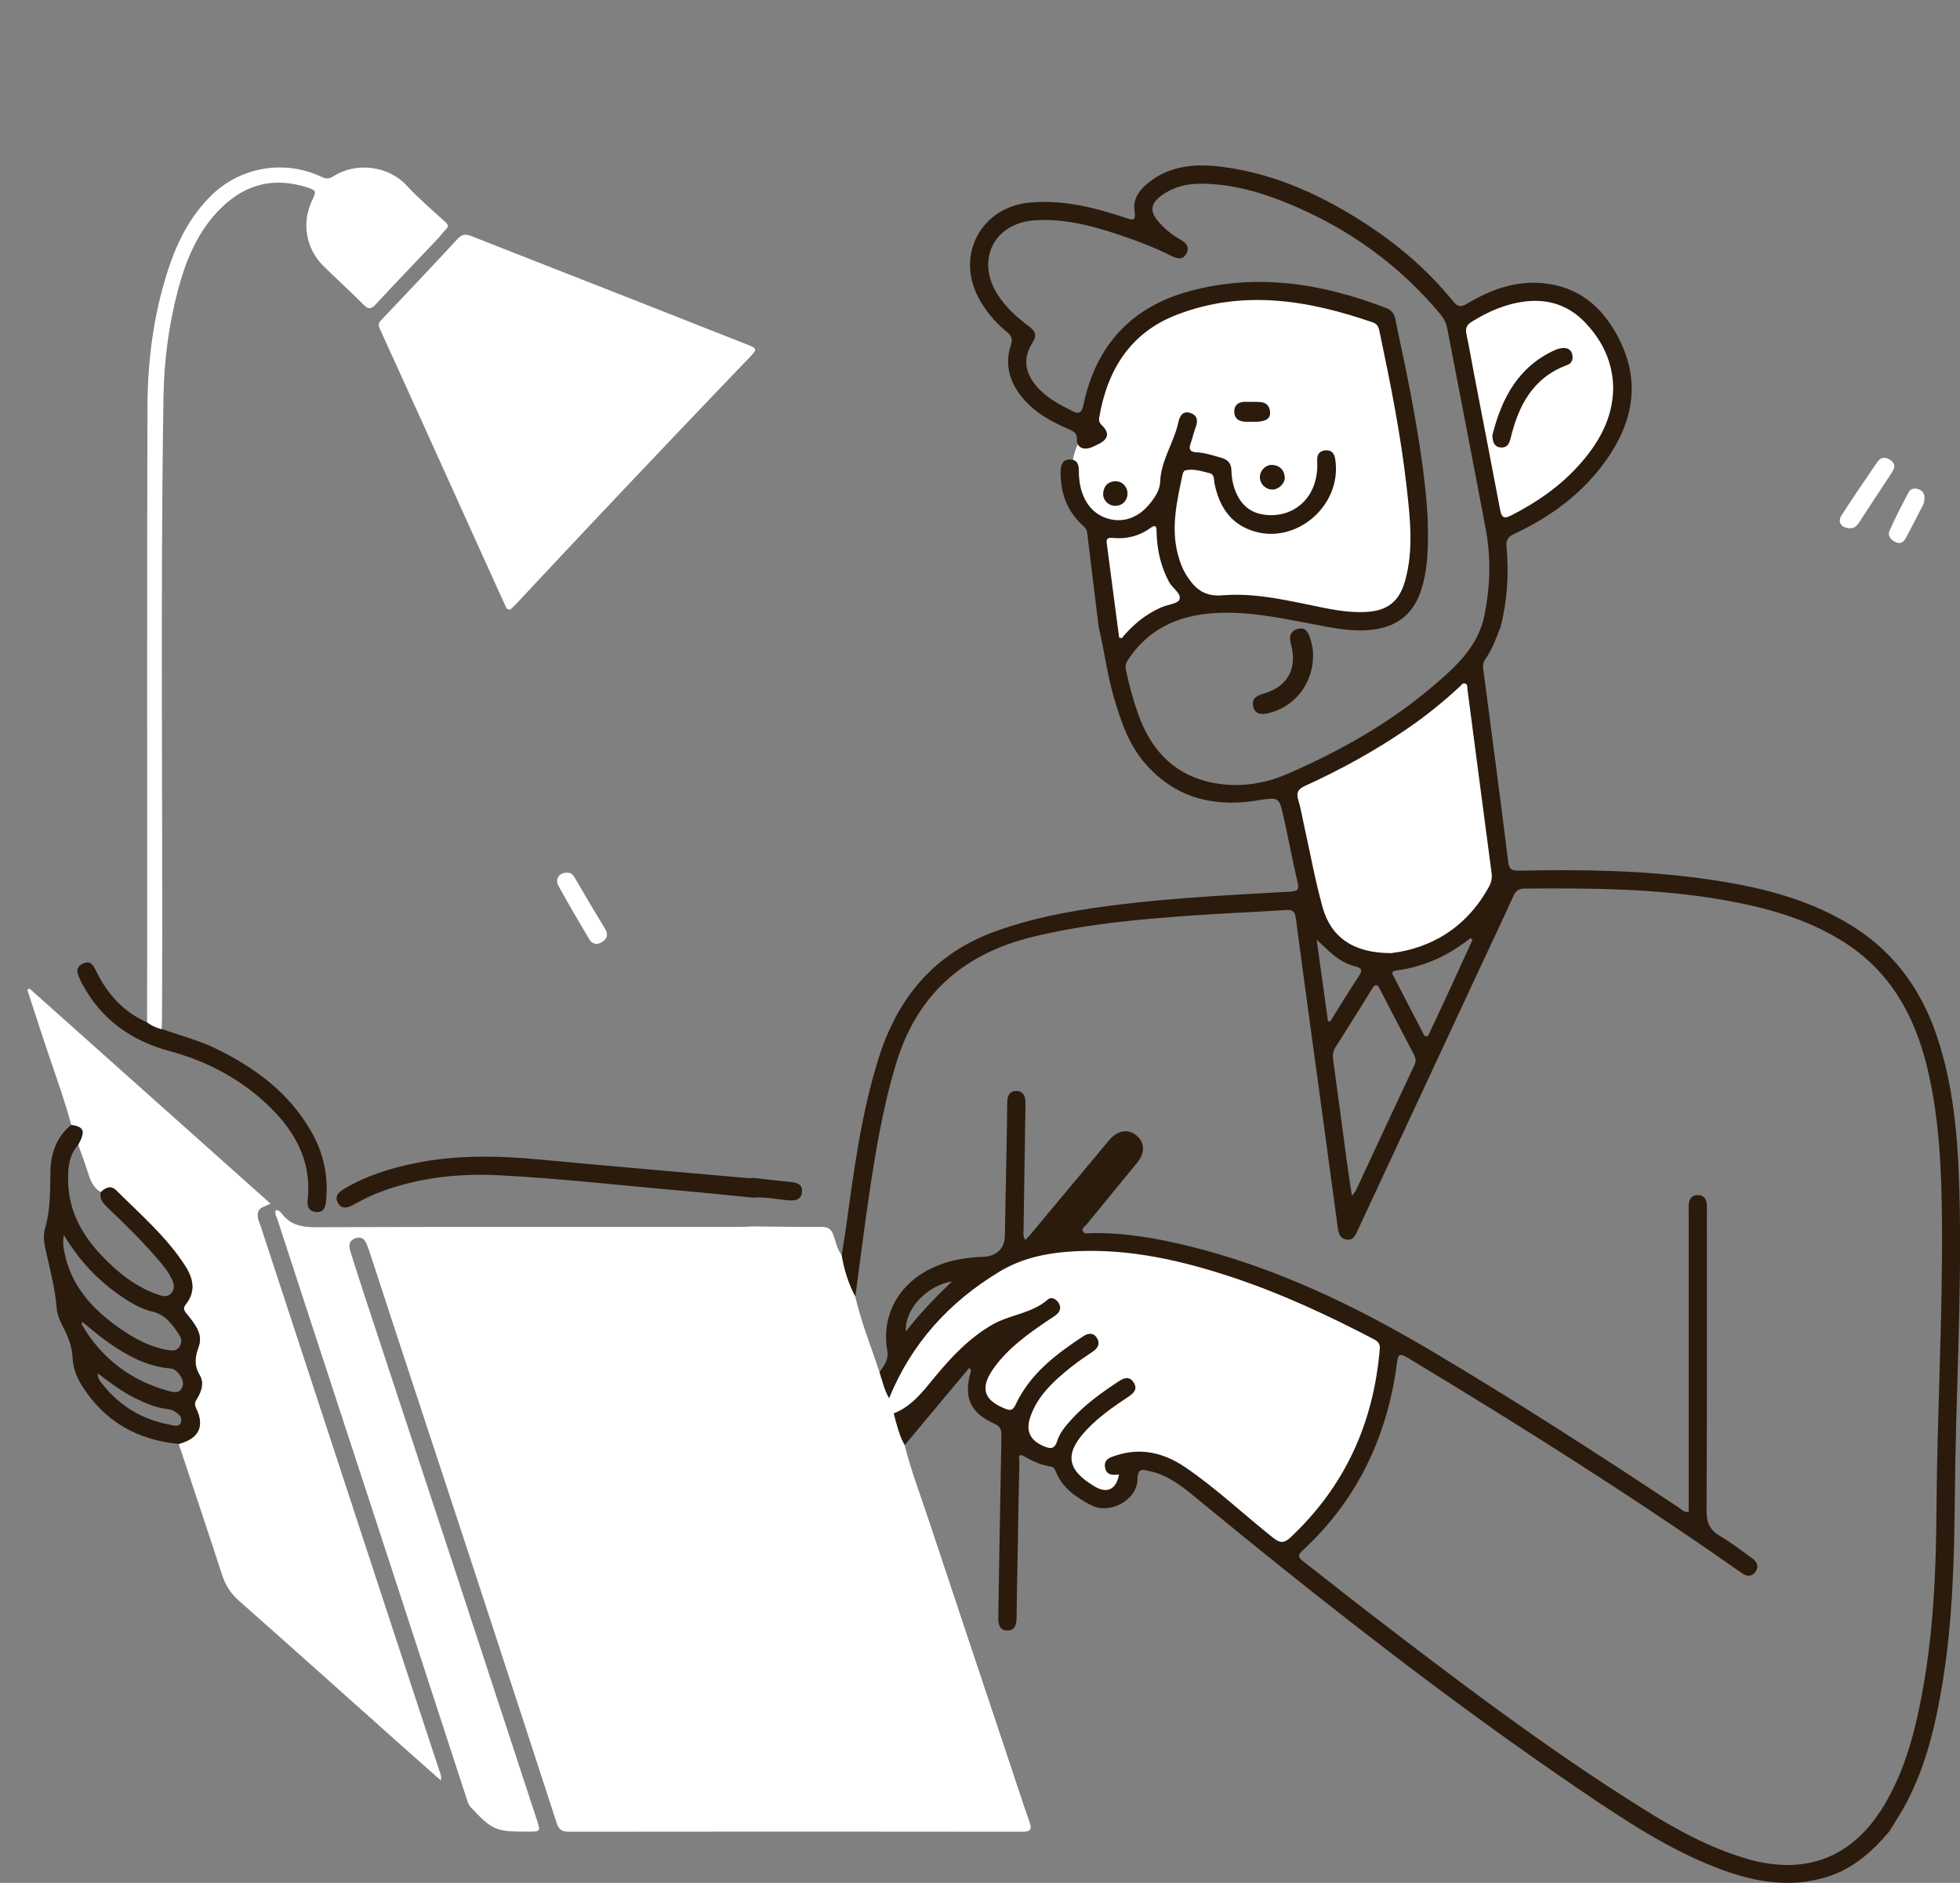
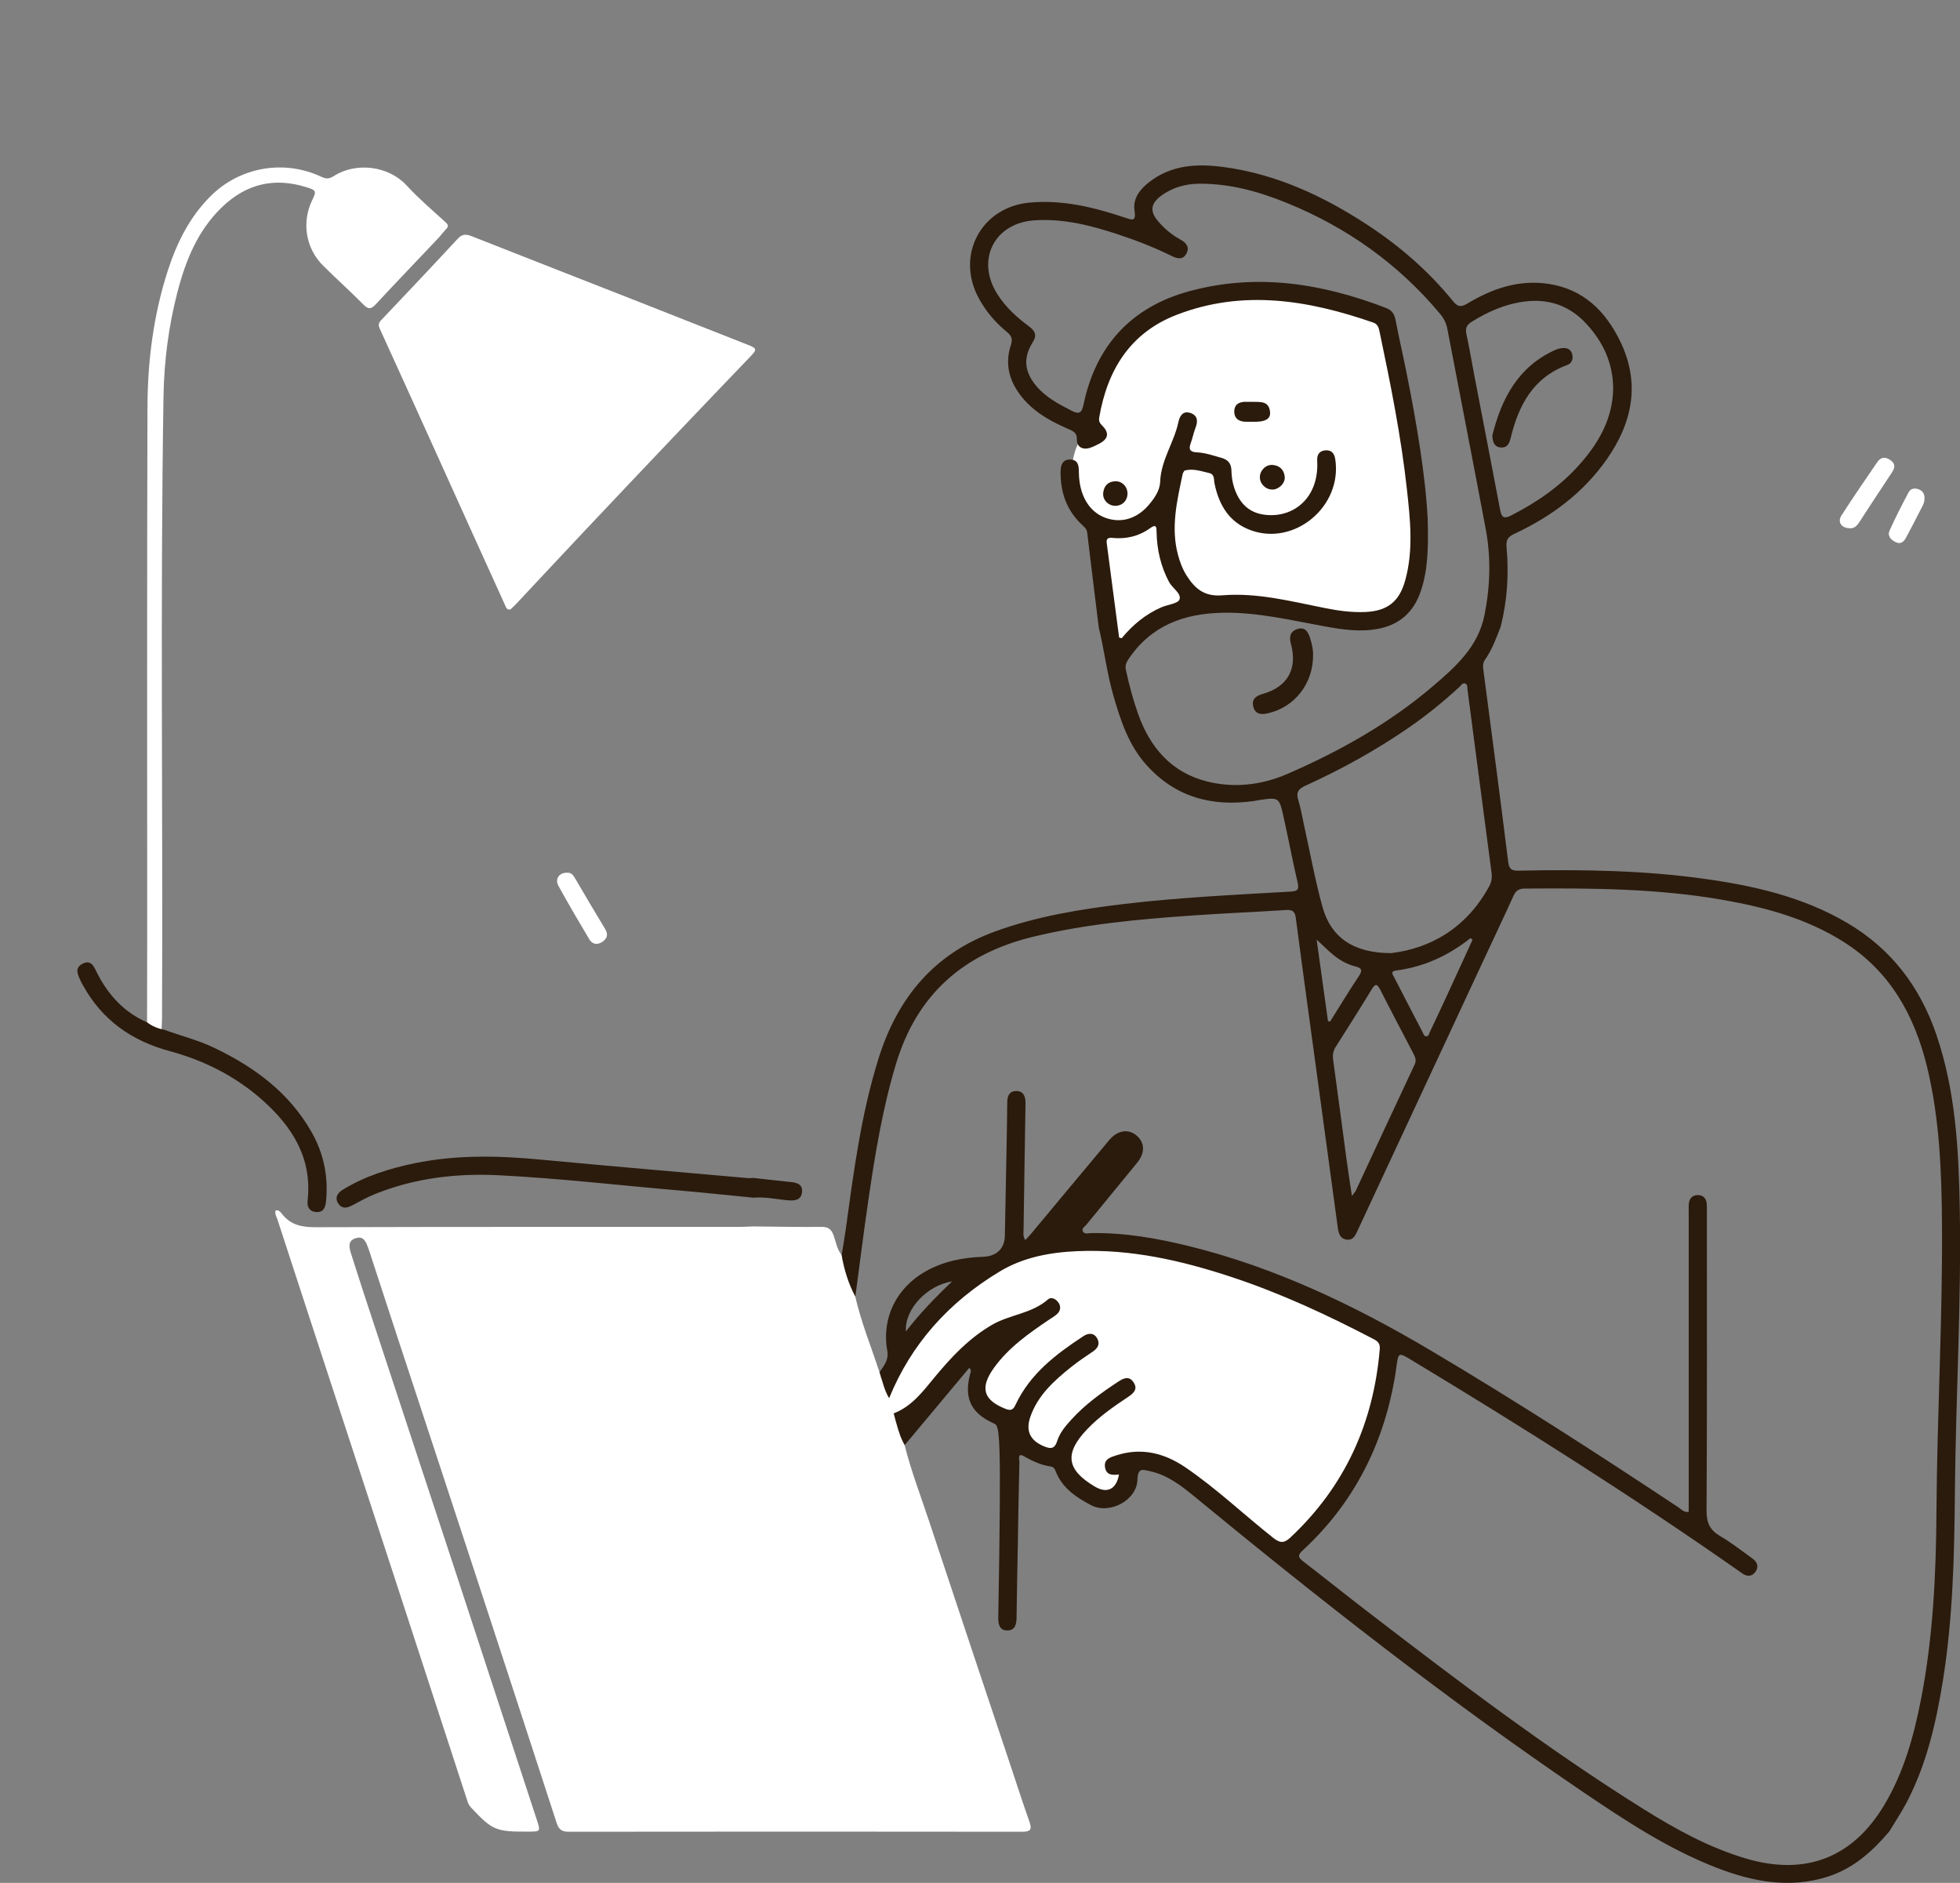
<svg xmlns="http://www.w3.org/2000/svg" width="433" height="416" viewBox="0 0 433 416" fill="none">
  <rect x="0" y="0" width="433" height="416" fill="#808080" stroke="none" />
  <g clip-path="url(#clip0_1125_1708)">
    <path d="M246.388 145.08C246.388 145.08 253.716 134.271 265.475 133.505C277.233 132.738 301.333 139.297 305.38 136.205C309.428 133.113 316.565 131.188 312.709 105.72C308.853 80.253 304.998 69.444 304.998 69.444C304.998 69.444 276.85 59.602 256.797 68.477C242.532 75.227 240.026 95.103 240.026 95.103C240.026 95.103 235.787 99.737 237.136 106.103C238.485 112.47 241.958 116.712 241.958 116.712L246.388 145.071V145.08Z" fill="white" />
-     <path d="M283.787 174.214L290.724 202.774C290.724 202.774 299.21 216.858 312.126 211.649C325.042 206.441 331.987 194.474 331.987 194.474L324.084 146.238L308.279 161.289L283.796 174.214H283.787Z" fill="white" />
    <path d="M307.112 295.003C307.304 295.578 304.414 328.771 282.821 343.43C265.083 329.154 256.789 325.104 256.789 325.104L247.537 323.562C247.537 323.562 250.235 333.404 243.873 331.863C237.51 330.321 234.621 322.021 234.621 322.021L227.101 320.087L223.054 312.945L216.692 310.053C216.692 310.053 214.759 303.878 217.075 298.67C219.39 293.461 207.823 306.387 207.823 306.387L199.728 316.612L191.826 318.929L194.524 304.845L213.228 283.619C213.228 283.619 225.378 274.169 236.553 273.968C247.728 273.768 266.241 273.394 307.121 295.003H307.112Z" fill="white" />
-     <path d="M321.255 70.027L330.768 117.618C330.768 117.618 365.469 103.987 357.244 77.483C353.389 63.852 338.732 61.021 321.255 70.019V70.027Z" fill="white" />
    <path d="M199.842 319.268C201.26 324.895 203.332 330.312 205.16 335.808C211.217 354.099 217.336 372.364 223.437 390.646C224.742 394.565 226.004 398.493 227.388 402.386C227.98 404.033 227.858 404.703 225.839 404.703C192.435 404.66 159.031 404.66 125.627 404.703C124.13 404.703 123.442 404.198 122.99 402.805C117.036 384.479 111.048 366.171 105.052 347.863C99.255 330.173 93.415 312.492 87.601 294.811C85.721 289.097 83.867 283.384 81.996 277.67C81.796 277.052 81.604 276.425 81.378 275.815C80.891 274.5 80.412 272.975 78.567 273.568C76.757 274.151 77.122 275.623 77.566 277.008C78.523 279.969 79.446 282.948 80.421 285.901C87.262 306.683 94.12 327.447 100.952 348.229C106.853 366.188 112.728 384.157 118.612 402.125C119.439 404.642 119.395 404.66 116.793 404.677C109.508 404.712 108.785 404.407 103.99 399.277C103.624 398.885 103.433 398.458 103.276 397.971C97.784 381.1 92.284 364.22 86.774 347.358C82.684 334.824 78.576 322.299 74.476 309.775C70.081 296.353 65.686 282.931 61.316 269.5C61.099 268.838 60.655 268.194 60.899 267.419C61.621 267.279 61.995 267.828 62.317 268.229C64.25 270.693 66.765 271.155 69.794 271.138C101.022 271.042 132.25 271.077 163.487 271.068C164.427 271.068 165.367 270.998 166.307 270.963C171.364 271.007 176.412 271.12 181.469 271.068C182.939 271.051 183.627 271.521 184.141 272.906C184.68 274.378 184.889 276.015 185.942 277.278C186.49 280.457 187.404 283.506 188.919 286.371C190.233 292.12 192.47 297.572 194.289 303.155C194.881 305.124 195.316 307.144 196.386 308.93C196.439 310.132 196.891 311.212 197.405 312.274C198.04 314.67 198.614 317.091 199.85 319.277L199.842 319.268Z" fill="white" />
-     <path d="M188.918 286.363C187.404 283.506 186.49 280.449 185.942 277.269C186.247 275.353 186.595 273.446 186.856 271.521C188.596 258.813 190.25 246.088 194.106 233.79C198.31 220.403 206.404 210.674 219.851 205.788C229.12 202.426 238.737 200.858 248.468 199.708C260.635 198.271 272.864 197.696 285.084 196.991C286.615 196.904 287.051 196.581 286.668 194.97C285.545 190.18 284.648 185.328 283.569 180.52C282.586 176.122 282.534 176.131 278.208 176.766C277.781 176.827 277.355 176.923 276.92 176.984C267.72 178.265 259.678 176.139 253.281 169.023C249.373 164.677 247.606 159.329 246.022 153.877C244.56 148.86 243.96 143.669 242.732 138.6C241.879 131.632 241.009 124.655 240.182 117.679C240.069 116.756 239.434 116.338 238.868 115.789C235.587 112.627 234.255 108.682 234.307 104.213C234.325 102.794 234.69 101.487 236.431 101.531C238.215 101.574 238.337 102.916 238.346 104.335C238.389 109.343 240.539 113.036 244.16 114.387C247.589 115.667 251.105 114.665 253.725 111.625C255.022 110.119 256.232 108.377 256.301 106.443C256.475 101.644 259.382 97.759 260.331 93.248C260.618 91.88 261.358 90.661 263.046 91.262C264.604 91.819 264.665 93.065 264.117 94.493C263.673 95.634 263.447 96.871 263.02 98.021C262.515 99.379 263.046 99.876 264.352 99.937C266.249 100.015 268.033 100.651 269.844 101.156C271.262 101.557 272.011 102.376 272.046 103.961C272.072 105.25 272.263 106.582 272.672 107.802C274.065 111.983 276.885 113.925 281.15 113.812C285.58 113.69 289.174 110.929 290.462 106.643C290.941 105.032 291.089 103.377 290.993 101.696C290.924 100.398 291.55 99.571 292.847 99.493C294.144 99.406 294.779 100.155 294.98 101.444C296.59 111.8 286.058 120.701 276.319 117.148C271.541 115.406 269.304 111.591 268.312 106.844C268.129 105.981 268.39 104.806 267.146 104.518C265.396 104.118 263.656 103.482 261.828 103.926C261.575 103.987 261.332 104.466 261.262 104.788C260.018 110.676 258.616 116.564 260.244 122.609C260.679 124.22 261.262 125.779 262.167 127.199C264.004 130.064 266.066 131.858 270.035 131.527C277.677 130.9 285.136 132.834 292.595 134.323C295.58 134.924 298.6 135.351 301.655 135.212C306.486 134.994 309.132 132.93 310.428 128.261C312.3 121.537 311.542 114.726 310.794 107.959C309.514 96.357 307.217 84.921 304.815 73.502C304.614 72.553 304.475 71.656 303.396 71.273C289.061 66.299 274.552 63.878 259.878 69.583C249.669 73.555 244.621 81.759 242.837 92.255C242.698 93.091 242.993 93.535 243.559 94.101C245.108 95.66 244.839 96.984 242.854 98.021C242.149 98.386 241.436 98.761 240.678 98.987C239.094 99.44 237.867 98.665 237.911 97.167C237.954 95.564 237.11 95.268 236.005 94.781C231.574 92.856 227.449 90.504 224.716 86.297C222.697 83.188 222.149 79.835 223.297 76.324C223.724 75.018 223.567 74.26 222.488 73.38C219.833 71.212 217.64 68.625 216.047 65.542C211.2 56.135 216.883 45.753 227.405 44.769C234.716 44.081 241.644 45.788 248.485 48.07C250.052 48.592 251.036 49.063 250.644 46.572C250.226 43.88 251.775 41.894 253.812 40.283C258.764 36.381 264.5 36.12 270.366 36.912C281.872 38.463 292.134 43.218 301.768 49.472C309.044 54.201 315.555 59.828 321.029 66.578C322.126 67.937 322.9 67.824 324.241 67.022C329.768 63.713 335.66 61.701 342.231 62.737C349.803 63.93 354.625 68.695 357.854 75.244C362.432 84.538 360.7 93.291 354.973 101.47C349.768 108.899 342.727 114.134 334.581 117.923C333.179 118.576 332.674 119.247 332.822 120.841C333.362 126.789 332.997 132.695 331.508 138.513C330.542 141.004 329.637 143.53 328.07 145.742C327.557 146.465 327.6 147.231 327.705 148.033C329.559 162.186 331.447 176.331 333.197 190.493C333.44 192.444 334.459 192.383 335.843 192.357C349.472 192.078 363.085 192.279 376.61 194.177C387.637 195.728 398.403 198.184 408.143 203.941C417.804 209.646 424.148 217.999 427.76 228.538C432.025 240.993 432.713 253.944 432.948 266.931C433.322 287.948 432.051 308.947 431.868 329.964C431.747 343.891 431.416 357.792 429.179 371.58C427.682 380.76 425.602 389.792 421.268 398.119C420.11 400.348 418.691 402.456 417.395 404.616C413.652 409.05 409.44 412.83 403.756 414.633C395.349 417.298 387.254 415.756 379.334 412.699C368.577 408.544 359.011 402.212 349.542 395.793C319.837 375.63 291.637 353.481 263.934 330.687C260.966 328.24 257.911 325.879 254.03 325.034C252.559 324.721 251.349 324.163 251.288 326.863C251.183 331.506 245.091 334.694 241 332.534C237.702 330.792 234.629 328.736 233.202 325.017C233.011 324.52 232.723 324.094 232.158 324.015C229.973 323.702 228.058 322.805 226.135 321.707C224.716 320.897 225.221 322.535 225.203 323.066C225.047 329.006 224.968 334.955 224.864 340.895C224.768 346.4 224.638 351.913 224.577 357.418C224.559 358.89 224.229 360.205 222.601 360.231C220.773 360.266 220.512 358.82 220.538 357.304C220.765 343.9 220.965 330.487 221.235 317.082C221.261 315.723 220.852 315.07 219.59 314.504C214.315 312.152 212.818 308.677 214.463 303.068C214.516 302.885 214.516 302.676 214.141 302.197C209.389 307.885 204.628 313.572 199.876 319.268C198.64 317.082 198.066 314.661 197.431 312.266C201.417 310.741 203.88 307.44 206.43 304.34C210.146 299.837 214.106 295.63 219.189 292.686C223.089 290.43 227.928 290.238 231.487 287.112C232.271 286.424 233.324 286.998 233.89 287.887C234.42 288.723 234.264 289.603 233.576 290.273C233.063 290.77 232.41 291.127 231.818 291.528C227.31 294.576 222.845 297.694 219.607 302.18C216.404 306.622 217.24 309.322 222.105 311.255C223.367 311.76 223.837 311.464 224.377 310.315C227.562 303.538 233.263 299.21 239.294 295.238C240.365 294.532 241.566 294.358 242.341 295.621C243.063 296.806 242.611 297.807 241.479 298.582C239.86 299.68 238.224 300.76 236.701 301.979C232.889 305.028 229.251 308.277 227.606 313.076C226.518 316.255 227.667 318.371 230.791 319.608C232.219 320.174 233.028 320.035 233.541 318.406C234.133 316.516 235.439 315.001 236.762 313.555C239.764 310.262 243.35 307.693 247.049 305.254C248.259 304.453 249.451 303.939 250.426 305.411C251.392 306.857 250.513 307.771 249.286 308.59C246.031 310.75 242.819 312.98 240.104 315.845C235.099 321.132 235.595 324.729 241.879 328.449C244.586 330.051 246.632 329.05 247.206 325.766C245.857 325.923 244.456 325.992 244.134 324.268C243.777 322.387 245.282 321.977 246.588 321.55C252.123 319.765 257.171 321.002 261.845 324.172C268.747 328.867 274.787 334.641 281.324 339.806C282.882 341.034 283.787 340.904 285.101 339.667C297.129 328.388 303.439 314.408 304.815 298.077C304.91 296.954 304.501 296.405 303.535 295.9C293.387 290.596 283.03 285.77 272.142 282.164C261.079 278.506 249.826 275.928 238.067 276.425C232.001 276.686 226.109 277.749 220.817 280.945C209.703 287.652 201.356 296.806 196.421 308.921C195.35 307.127 194.915 305.106 194.323 303.138C195.289 301.727 196.377 300.455 196.021 298.461C194.715 291.231 198.022 284.542 204.48 280.893C208.44 278.654 212.74 277.836 217.196 277.67C220.155 277.566 221.94 275.876 221.992 273.019C222.114 266.565 222.244 260.12 222.366 253.666C222.427 250.26 222.488 246.855 222.523 243.449C222.54 242.125 223.019 241.071 224.455 241.045C226.004 241.019 226.535 242.125 226.544 243.536C226.544 243.824 226.544 244.12 226.544 244.407C226.405 253.465 226.248 262.524 226.126 271.582C226.117 272.314 225.926 273.106 226.509 273.977C226.979 273.472 227.327 273.132 227.64 272.758C233.446 265.799 239.225 258.831 245.047 251.889C246.901 249.685 249.304 249.337 251.123 250.913C252.924 252.473 252.994 254.702 251.227 256.88C247.519 261.435 243.777 265.955 240.069 270.502C239.686 270.972 238.868 271.39 239.251 272.096C239.608 272.758 240.443 272.444 241.053 272.436C248.364 272.314 255.5 273.559 262.542 275.284C281.637 279.978 299.201 288.375 316.016 298.339C334.589 309.339 352.727 321.045 370.718 332.978C371.388 333.422 371.971 334.197 373.068 334.032C373.068 333.204 373.068 332.412 373.068 331.628C373.068 310.384 373.068 289.141 373.068 267.898C373.068 267.244 373.033 266.591 373.094 265.938C373.207 264.771 373.868 264.039 375.061 264.039C376.244 264.039 376.932 264.727 377.045 265.921C377.106 266.565 377.08 267.227 377.08 267.88C377.08 289.847 377.132 311.821 377.01 333.788C376.993 336.444 377.75 338.056 380.013 339.379C382.502 340.834 384.8 342.646 387.15 344.335C388.238 345.119 388.629 346.182 387.768 347.332C386.976 348.385 385.923 348.333 384.887 347.619C384.53 347.375 384.182 347.114 383.825 346.87C360.43 330.495 336.304 315.253 311.856 300.507C308.949 298.748 308.931 298.783 308.487 302.005C308.374 302.868 308.252 303.73 308.104 304.584C305.485 319.477 298.922 332.272 287.764 342.567C286.546 343.691 286.868 344.17 287.938 344.997C292.647 348.629 297.277 352.348 301.986 355.963C321.804 371.197 341.709 386.326 362.928 399.599C370.126 404.102 377.515 408.196 385.74 410.626C398.778 414.476 409.248 410.513 416.237 398.85C420.589 391.595 422.799 383.582 424.401 375.36C427.082 361.563 427.717 347.602 427.804 333.587C427.935 312.71 429.153 291.85 429.022 270.972C428.944 259.162 428.544 247.342 425.733 235.758C422.921 224.2 417.464 214.471 407.124 207.991C399.056 202.931 390.074 200.492 380.822 198.855C366.261 196.285 351.552 196.207 336.835 196.32C335.573 196.329 334.885 196.756 334.363 197.914C331.874 203.384 329.298 208.819 326.756 214.271C317.826 233.441 308.897 252.621 299.958 271.791C299.462 272.854 299.001 274.064 297.538 273.881C295.893 273.672 295.685 272.287 295.502 270.955C294.196 261.33 292.891 251.706 291.576 242.082C289.801 229.008 287.991 215.943 286.276 202.87C286.076 201.363 285.562 200.962 284.109 201.058C277.242 201.502 270.366 201.781 263.499 202.26C251.645 203.096 239.825 204.15 228.215 206.972C212.853 210.7 202.592 219.68 197.953 235.018C194.959 244.921 193.314 255.051 191.825 265.232C190.798 272.261 189.919 279.308 188.979 286.345L188.918 286.363ZM315.407 114.927C315.59 121.746 315.346 126.302 313.849 130.691C312.291 135.255 309.149 138.069 304.362 138.948C300.367 139.68 296.424 139.088 292.499 138.365C285.101 137.015 277.773 135.238 270.157 135.377C261.549 135.543 254.273 138.199 249.277 145.672C248.729 146.491 248.546 147.118 248.738 148.033C249.434 151.299 250.296 154.522 251.401 157.657C254.047 165.139 258.764 170.678 266.684 172.664C272.69 174.171 278.791 173.422 284.353 171.009C295.946 165.984 306.938 159.817 316.608 151.56C321.647 147.257 326.573 142.85 327.957 135.865C329.219 129.533 329.411 123.183 328.218 116.851C325.451 102.114 322.561 87.403 319.75 72.684C319.515 71.438 319.019 70.402 318.201 69.418C308.966 58.33 297.565 50.238 284.248 44.821C278.112 42.33 271.785 40.562 265.066 40.588C261.932 40.605 259.034 41.389 256.51 43.262C254.151 45.021 253.995 46.728 255.901 48.949C257.285 50.561 258.903 51.902 260.757 52.921C262.072 53.644 262.881 54.602 262.08 56.065C261.306 57.476 260.044 57.154 258.851 56.562C255.083 54.689 251.157 53.174 247.18 51.85C241.113 49.829 234.951 48.227 228.459 48.688C219.59 49.315 215.543 57.494 220.364 65.037C222.192 67.902 224.646 70.123 227.336 72.118C228.624 73.076 229.155 74.034 228.171 75.584C226.013 78.981 226.283 82.038 228.833 85.156C230.957 87.76 233.837 89.25 236.744 90.748C238.529 91.671 239.007 91.114 239.382 89.328C242.132 76.263 250.008 67.78 262.837 64.314C277.686 60.298 292.116 62.615 306.225 68.05C307.417 68.512 308.035 69.322 308.279 70.593C309.036 74.504 309.932 78.389 310.716 82.291C313.022 93.805 314.963 105.381 315.415 114.909L315.407 114.927ZM307.199 210.596C315.981 209.585 323.988 205.047 329.01 195.78C329.506 194.866 329.654 193.907 329.515 192.845C327.722 179.336 325.964 165.827 324.189 152.318C324.128 151.848 324.276 151.203 323.666 151.011C323.083 150.829 322.787 151.412 322.439 151.743C318.818 155.096 314.989 158.188 310.916 160.976C303.788 165.862 296.242 170.025 288.382 173.596C286.842 174.293 286.293 175.051 286.807 176.732C287.381 178.596 287.686 180.538 288.112 182.454C289.453 188.464 290.541 194.543 292.186 200.457C294.04 207.094 298.992 210.552 307.191 210.578L307.199 210.596ZM356.383 85.923C356.357 80.192 354.129 75.454 350.317 71.395C346.687 67.528 342.179 65.977 336.957 66.604C332.64 67.127 328.749 68.825 325.085 71.125C323.988 71.813 323.692 72.579 323.962 73.825C324.589 76.725 325.076 79.643 325.633 82.561C327.557 92.586 329.506 102.602 331.404 112.627C331.691 114.151 332.117 114.761 333.789 113.907C339.394 111.059 344.503 107.558 348.724 102.881C353.093 98.038 356.252 92.612 356.383 85.914V85.923ZM298.661 264.222C299.183 263.517 299.427 263.273 299.566 262.968C303.875 253.718 308.157 244.459 312.508 235.227C312.961 234.26 312.656 233.572 312.256 232.797C309.819 228.111 307.347 223.443 304.954 218.731C304.284 217.415 303.875 217.189 303.022 218.6C300.428 222.868 297.756 227.092 295.075 231.299C294.492 232.222 294.37 233.102 294.518 234.173C295.537 241.489 296.485 248.814 297.469 256.131C297.808 258.665 298.217 261.191 298.661 264.222ZM247.241 140.847C247.424 140.899 247.615 140.96 247.798 141.013C250.226 138.069 253.081 135.691 256.58 134.175C257.963 133.574 260.253 133.365 260.575 132.442C261.027 131.109 259.008 129.968 258.268 128.584C256.423 125.117 255.587 121.441 255.509 117.548C255.492 116.555 255.492 115.676 254.134 116.66C251.627 118.48 248.79 119.151 245.726 118.846C244.786 118.75 244.36 119.011 244.499 120.013C245.422 126.955 246.327 133.897 247.232 140.838L247.241 140.847ZM325.294 207.652L324.876 207.251C320.011 211.127 314.571 213.635 308.409 214.428C307.043 214.602 307.739 215.412 308.026 215.978C310.098 220.028 312.204 224.061 314.301 228.094C314.493 228.451 314.589 228.991 315.12 228.965C315.642 228.939 315.703 228.39 315.877 228.015C317.139 225.341 318.409 222.659 319.645 219.976C321.543 215.874 323.414 211.763 325.303 207.652H325.294ZM293.378 225.62C293.535 225.637 293.7 225.664 293.857 225.681C295.963 222.328 298.008 218.94 300.21 215.647C301.116 214.289 300.75 213.844 299.349 213.496C297.573 213.052 295.989 212.146 294.579 210.996C293.43 210.064 292.395 209.002 290.872 207.591C291.759 213.975 292.569 219.793 293.378 225.62ZM210.338 283.105C204.707 284.02 199.815 289.306 200.129 294.167C203.297 290.073 206.743 286.537 210.338 283.105Z" fill="#2B1B0D" />
-     <path d="M15.762 248.544C13.969 242.047 11.619 235.741 9.513 229.348C8.346 225.803 7.198 222.258 6.04 218.713C6.197 218.609 6.353 218.495 6.501 218.391C24.187 234.173 41.864 249.955 59.749 265.921C58.627 266.6 57.252 266.643 56.982 267.959C56.738 269.1 57.321 270.084 57.652 271.103C66.686 298.696 75.729 326.289 84.781 353.873C88.845 366.258 92.927 378.635 96.992 391.011C97.209 391.673 97.618 392.318 97.383 393.354C94.311 390.637 91.352 388.033 88.41 385.402C76.521 374.802 64.667 364.168 52.734 353.611C50.915 352.009 49.784 350.171 49.044 347.898C45.911 338.256 42.682 328.649 39.488 319.033C43.918 317.875 45.293 315.14 43.326 311.151C42.882 310.254 43.1 309.714 43.544 309.008C44.562 307.397 45.11 305.481 44.144 303.861C42.812 301.631 43.091 299.776 43.926 297.468C44.875 294.829 43.126 292.634 41.533 290.63C40.95 289.89 40.184 289.272 41.037 288.209C43.291 285.396 42.743 282.565 40.976 279.787C36.859 273.306 31.045 268.368 25.684 263.011C24.491 261.818 23.317 262.41 22.272 263.403C20.836 262.541 20.105 261.208 19.617 259.632C18.913 257.376 18.068 255.164 17.285 252.925C18.904 249.921 18.564 248.962 15.762 248.553V248.544Z" fill="white" />
+     <path d="M188.918 286.363C187.404 283.506 186.49 280.449 185.942 277.269C186.247 275.353 186.595 273.446 186.856 271.521C188.596 258.813 190.25 246.088 194.106 233.79C198.31 220.403 206.404 210.674 219.851 205.788C229.12 202.426 238.737 200.858 248.468 199.708C260.635 198.271 272.864 197.696 285.084 196.991C286.615 196.904 287.051 196.581 286.668 194.97C285.545 190.18 284.648 185.328 283.569 180.52C282.586 176.122 282.534 176.131 278.208 176.766C277.781 176.827 277.355 176.923 276.92 176.984C267.72 178.265 259.678 176.139 253.281 169.023C249.373 164.677 247.606 159.329 246.022 153.877C244.56 148.86 243.96 143.669 242.732 138.6C241.879 131.632 241.009 124.655 240.182 117.679C240.069 116.756 239.434 116.338 238.868 115.789C235.587 112.627 234.255 108.682 234.307 104.213C234.325 102.794 234.69 101.487 236.431 101.531C238.215 101.574 238.337 102.916 238.346 104.335C238.389 109.343 240.539 113.036 244.16 114.387C247.589 115.667 251.105 114.665 253.725 111.625C255.022 110.119 256.232 108.377 256.301 106.443C256.475 101.644 259.382 97.759 260.331 93.248C260.618 91.88 261.358 90.661 263.046 91.262C264.604 91.819 264.665 93.065 264.117 94.493C263.673 95.634 263.447 96.871 263.02 98.021C262.515 99.379 263.046 99.876 264.352 99.937C266.249 100.015 268.033 100.651 269.844 101.156C271.262 101.557 272.011 102.376 272.046 103.961C272.072 105.25 272.263 106.582 272.672 107.802C274.065 111.983 276.885 113.925 281.15 113.812C285.58 113.69 289.174 110.929 290.462 106.643C290.941 105.032 291.089 103.377 290.993 101.696C290.924 100.398 291.55 99.571 292.847 99.493C294.144 99.406 294.779 100.155 294.98 101.444C296.59 111.8 286.058 120.701 276.319 117.148C271.541 115.406 269.304 111.591 268.312 106.844C268.129 105.981 268.39 104.806 267.146 104.518C265.396 104.118 263.656 103.482 261.828 103.926C261.575 103.987 261.332 104.466 261.262 104.788C260.018 110.676 258.616 116.564 260.244 122.609C260.679 124.22 261.262 125.779 262.167 127.199C264.004 130.064 266.066 131.858 270.035 131.527C277.677 130.9 285.136 132.834 292.595 134.323C295.58 134.924 298.6 135.351 301.655 135.212C306.486 134.994 309.132 132.93 310.428 128.261C312.3 121.537 311.542 114.726 310.794 107.959C309.514 96.357 307.217 84.921 304.815 73.502C304.614 72.553 304.475 71.656 303.396 71.273C289.061 66.299 274.552 63.878 259.878 69.583C249.669 73.555 244.621 81.759 242.837 92.255C242.698 93.091 242.993 93.535 243.559 94.101C245.108 95.66 244.839 96.984 242.854 98.021C242.149 98.386 241.436 98.761 240.678 98.987C239.094 99.44 237.867 98.665 237.911 97.167C237.954 95.564 237.11 95.268 236.005 94.781C231.574 92.856 227.449 90.504 224.716 86.297C222.697 83.188 222.149 79.835 223.297 76.324C223.724 75.018 223.567 74.26 222.488 73.38C219.833 71.212 217.64 68.625 216.047 65.542C211.2 56.135 216.883 45.753 227.405 44.769C234.716 44.081 241.644 45.788 248.485 48.07C250.052 48.592 251.036 49.063 250.644 46.572C250.226 43.88 251.775 41.894 253.812 40.283C258.764 36.381 264.5 36.12 270.366 36.912C281.872 38.463 292.134 43.218 301.768 49.472C309.044 54.201 315.555 59.828 321.029 66.578C322.126 67.937 322.9 67.824 324.241 67.022C329.768 63.713 335.66 61.701 342.231 62.737C349.803 63.93 354.625 68.695 357.854 75.244C362.432 84.538 360.7 93.291 354.973 101.47C349.768 108.899 342.727 114.134 334.581 117.923C333.179 118.576 332.674 119.247 332.822 120.841C333.362 126.789 332.997 132.695 331.508 138.513C330.542 141.004 329.637 143.53 328.07 145.742C327.557 146.465 327.6 147.231 327.705 148.033C329.559 162.186 331.447 176.331 333.197 190.493C333.44 192.444 334.459 192.383 335.843 192.357C349.472 192.078 363.085 192.279 376.61 194.177C387.637 195.728 398.403 198.184 408.143 203.941C417.804 209.646 424.148 217.999 427.76 228.538C432.025 240.993 432.713 253.944 432.948 266.931C433.322 287.948 432.051 308.947 431.868 329.964C431.747 343.891 431.416 357.792 429.179 371.58C427.682 380.76 425.602 389.792 421.268 398.119C420.11 400.348 418.691 402.456 417.395 404.616C413.652 409.05 409.44 412.83 403.756 414.633C395.349 417.298 387.254 415.756 379.334 412.699C368.577 408.544 359.011 402.212 349.542 395.793C319.837 375.63 291.637 353.481 263.934 330.687C260.966 328.24 257.911 325.879 254.03 325.034C252.559 324.721 251.349 324.163 251.288 326.863C251.183 331.506 245.091 334.694 241 332.534C237.702 330.792 234.629 328.736 233.202 325.017C233.011 324.52 232.723 324.094 232.158 324.015C229.973 323.702 228.058 322.805 226.135 321.707C224.716 320.897 225.221 322.535 225.203 323.066C225.047 329.006 224.968 334.955 224.864 340.895C224.768 346.4 224.638 351.913 224.577 357.418C224.559 358.89 224.229 360.205 222.601 360.231C220.773 360.266 220.512 358.82 220.538 357.304C221.261 315.723 220.852 315.07 219.59 314.504C214.315 312.152 212.818 308.677 214.463 303.068C214.516 302.885 214.516 302.676 214.141 302.197C209.389 307.885 204.628 313.572 199.876 319.268C198.64 317.082 198.066 314.661 197.431 312.266C201.417 310.741 203.88 307.44 206.43 304.34C210.146 299.837 214.106 295.63 219.189 292.686C223.089 290.43 227.928 290.238 231.487 287.112C232.271 286.424 233.324 286.998 233.89 287.887C234.42 288.723 234.264 289.603 233.576 290.273C233.063 290.77 232.41 291.127 231.818 291.528C227.31 294.576 222.845 297.694 219.607 302.18C216.404 306.622 217.24 309.322 222.105 311.255C223.367 311.76 223.837 311.464 224.377 310.315C227.562 303.538 233.263 299.21 239.294 295.238C240.365 294.532 241.566 294.358 242.341 295.621C243.063 296.806 242.611 297.807 241.479 298.582C239.86 299.68 238.224 300.76 236.701 301.979C232.889 305.028 229.251 308.277 227.606 313.076C226.518 316.255 227.667 318.371 230.791 319.608C232.219 320.174 233.028 320.035 233.541 318.406C234.133 316.516 235.439 315.001 236.762 313.555C239.764 310.262 243.35 307.693 247.049 305.254C248.259 304.453 249.451 303.939 250.426 305.411C251.392 306.857 250.513 307.771 249.286 308.59C246.031 310.75 242.819 312.98 240.104 315.845C235.099 321.132 235.595 324.729 241.879 328.449C244.586 330.051 246.632 329.05 247.206 325.766C245.857 325.923 244.456 325.992 244.134 324.268C243.777 322.387 245.282 321.977 246.588 321.55C252.123 319.765 257.171 321.002 261.845 324.172C268.747 328.867 274.787 334.641 281.324 339.806C282.882 341.034 283.787 340.904 285.101 339.667C297.129 328.388 303.439 314.408 304.815 298.077C304.91 296.954 304.501 296.405 303.535 295.9C293.387 290.596 283.03 285.77 272.142 282.164C261.079 278.506 249.826 275.928 238.067 276.425C232.001 276.686 226.109 277.749 220.817 280.945C209.703 287.652 201.356 296.806 196.421 308.921C195.35 307.127 194.915 305.106 194.323 303.138C195.289 301.727 196.377 300.455 196.021 298.461C194.715 291.231 198.022 284.542 204.48 280.893C208.44 278.654 212.74 277.836 217.196 277.67C220.155 277.566 221.94 275.876 221.992 273.019C222.114 266.565 222.244 260.12 222.366 253.666C222.427 250.26 222.488 246.855 222.523 243.449C222.54 242.125 223.019 241.071 224.455 241.045C226.004 241.019 226.535 242.125 226.544 243.536C226.544 243.824 226.544 244.12 226.544 244.407C226.405 253.465 226.248 262.524 226.126 271.582C226.117 272.314 225.926 273.106 226.509 273.977C226.979 273.472 227.327 273.132 227.64 272.758C233.446 265.799 239.225 258.831 245.047 251.889C246.901 249.685 249.304 249.337 251.123 250.913C252.924 252.473 252.994 254.702 251.227 256.88C247.519 261.435 243.777 265.955 240.069 270.502C239.686 270.972 238.868 271.39 239.251 272.096C239.608 272.758 240.443 272.444 241.053 272.436C248.364 272.314 255.5 273.559 262.542 275.284C281.637 279.978 299.201 288.375 316.016 298.339C334.589 309.339 352.727 321.045 370.718 332.978C371.388 333.422 371.971 334.197 373.068 334.032C373.068 333.204 373.068 332.412 373.068 331.628C373.068 310.384 373.068 289.141 373.068 267.898C373.068 267.244 373.033 266.591 373.094 265.938C373.207 264.771 373.868 264.039 375.061 264.039C376.244 264.039 376.932 264.727 377.045 265.921C377.106 266.565 377.08 267.227 377.08 267.88C377.08 289.847 377.132 311.821 377.01 333.788C376.993 336.444 377.75 338.056 380.013 339.379C382.502 340.834 384.8 342.646 387.15 344.335C388.238 345.119 388.629 346.182 387.768 347.332C386.976 348.385 385.923 348.333 384.887 347.619C384.53 347.375 384.182 347.114 383.825 346.87C360.43 330.495 336.304 315.253 311.856 300.507C308.949 298.748 308.931 298.783 308.487 302.005C308.374 302.868 308.252 303.73 308.104 304.584C305.485 319.477 298.922 332.272 287.764 342.567C286.546 343.691 286.868 344.17 287.938 344.997C292.647 348.629 297.277 352.348 301.986 355.963C321.804 371.197 341.709 386.326 362.928 399.599C370.126 404.102 377.515 408.196 385.74 410.626C398.778 414.476 409.248 410.513 416.237 398.85C420.589 391.595 422.799 383.582 424.401 375.36C427.082 361.563 427.717 347.602 427.804 333.587C427.935 312.71 429.153 291.85 429.022 270.972C428.944 259.162 428.544 247.342 425.733 235.758C422.921 224.2 417.464 214.471 407.124 207.991C399.056 202.931 390.074 200.492 380.822 198.855C366.261 196.285 351.552 196.207 336.835 196.32C335.573 196.329 334.885 196.756 334.363 197.914C331.874 203.384 329.298 208.819 326.756 214.271C317.826 233.441 308.897 252.621 299.958 271.791C299.462 272.854 299.001 274.064 297.538 273.881C295.893 273.672 295.685 272.287 295.502 270.955C294.196 261.33 292.891 251.706 291.576 242.082C289.801 229.008 287.991 215.943 286.276 202.87C286.076 201.363 285.562 200.962 284.109 201.058C277.242 201.502 270.366 201.781 263.499 202.26C251.645 203.096 239.825 204.15 228.215 206.972C212.853 210.7 202.592 219.68 197.953 235.018C194.959 244.921 193.314 255.051 191.825 265.232C190.798 272.261 189.919 279.308 188.979 286.345L188.918 286.363ZM315.407 114.927C315.59 121.746 315.346 126.302 313.849 130.691C312.291 135.255 309.149 138.069 304.362 138.948C300.367 139.68 296.424 139.088 292.499 138.365C285.101 137.015 277.773 135.238 270.157 135.377C261.549 135.543 254.273 138.199 249.277 145.672C248.729 146.491 248.546 147.118 248.738 148.033C249.434 151.299 250.296 154.522 251.401 157.657C254.047 165.139 258.764 170.678 266.684 172.664C272.69 174.171 278.791 173.422 284.353 171.009C295.946 165.984 306.938 159.817 316.608 151.56C321.647 147.257 326.573 142.85 327.957 135.865C329.219 129.533 329.411 123.183 328.218 116.851C325.451 102.114 322.561 87.403 319.75 72.684C319.515 71.438 319.019 70.402 318.201 69.418C308.966 58.33 297.565 50.238 284.248 44.821C278.112 42.33 271.785 40.562 265.066 40.588C261.932 40.605 259.034 41.389 256.51 43.262C254.151 45.021 253.995 46.728 255.901 48.949C257.285 50.561 258.903 51.902 260.757 52.921C262.072 53.644 262.881 54.602 262.08 56.065C261.306 57.476 260.044 57.154 258.851 56.562C255.083 54.689 251.157 53.174 247.18 51.85C241.113 49.829 234.951 48.227 228.459 48.688C219.59 49.315 215.543 57.494 220.364 65.037C222.192 67.902 224.646 70.123 227.336 72.118C228.624 73.076 229.155 74.034 228.171 75.584C226.013 78.981 226.283 82.038 228.833 85.156C230.957 87.76 233.837 89.25 236.744 90.748C238.529 91.671 239.007 91.114 239.382 89.328C242.132 76.263 250.008 67.78 262.837 64.314C277.686 60.298 292.116 62.615 306.225 68.05C307.417 68.512 308.035 69.322 308.279 70.593C309.036 74.504 309.932 78.389 310.716 82.291C313.022 93.805 314.963 105.381 315.415 114.909L315.407 114.927ZM307.199 210.596C315.981 209.585 323.988 205.047 329.01 195.78C329.506 194.866 329.654 193.907 329.515 192.845C327.722 179.336 325.964 165.827 324.189 152.318C324.128 151.848 324.276 151.203 323.666 151.011C323.083 150.829 322.787 151.412 322.439 151.743C318.818 155.096 314.989 158.188 310.916 160.976C303.788 165.862 296.242 170.025 288.382 173.596C286.842 174.293 286.293 175.051 286.807 176.732C287.381 178.596 287.686 180.538 288.112 182.454C289.453 188.464 290.541 194.543 292.186 200.457C294.04 207.094 298.992 210.552 307.191 210.578L307.199 210.596ZM356.383 85.923C356.357 80.192 354.129 75.454 350.317 71.395C346.687 67.528 342.179 65.977 336.957 66.604C332.64 67.127 328.749 68.825 325.085 71.125C323.988 71.813 323.692 72.579 323.962 73.825C324.589 76.725 325.076 79.643 325.633 82.561C327.557 92.586 329.506 102.602 331.404 112.627C331.691 114.151 332.117 114.761 333.789 113.907C339.394 111.059 344.503 107.558 348.724 102.881C353.093 98.038 356.252 92.612 356.383 85.914V85.923ZM298.661 264.222C299.183 263.517 299.427 263.273 299.566 262.968C303.875 253.718 308.157 244.459 312.508 235.227C312.961 234.26 312.656 233.572 312.256 232.797C309.819 228.111 307.347 223.443 304.954 218.731C304.284 217.415 303.875 217.189 303.022 218.6C300.428 222.868 297.756 227.092 295.075 231.299C294.492 232.222 294.37 233.102 294.518 234.173C295.537 241.489 296.485 248.814 297.469 256.131C297.808 258.665 298.217 261.191 298.661 264.222ZM247.241 140.847C247.424 140.899 247.615 140.96 247.798 141.013C250.226 138.069 253.081 135.691 256.58 134.175C257.963 133.574 260.253 133.365 260.575 132.442C261.027 131.109 259.008 129.968 258.268 128.584C256.423 125.117 255.587 121.441 255.509 117.548C255.492 116.555 255.492 115.676 254.134 116.66C251.627 118.48 248.79 119.151 245.726 118.846C244.786 118.75 244.36 119.011 244.499 120.013C245.422 126.955 246.327 133.897 247.232 140.838L247.241 140.847ZM325.294 207.652L324.876 207.251C320.011 211.127 314.571 213.635 308.409 214.428C307.043 214.602 307.739 215.412 308.026 215.978C310.098 220.028 312.204 224.061 314.301 228.094C314.493 228.451 314.589 228.991 315.12 228.965C315.642 228.939 315.703 228.39 315.877 228.015C317.139 225.341 318.409 222.659 319.645 219.976C321.543 215.874 323.414 211.763 325.303 207.652H325.294ZM293.378 225.62C293.535 225.637 293.7 225.664 293.857 225.681C295.963 222.328 298.008 218.94 300.21 215.647C301.116 214.289 300.75 213.844 299.349 213.496C297.573 213.052 295.989 212.146 294.579 210.996C293.43 210.064 292.395 209.002 290.872 207.591C291.759 213.975 292.569 219.793 293.378 225.62ZM210.338 283.105C204.707 284.02 199.815 289.306 200.129 294.167C203.297 290.073 206.743 286.537 210.338 283.105Z" fill="#2B1B0D" />
    <path d="M112.731 134.672C111.893 134.731 111.783 134.162 111.601 133.753C109.159 128.407 106.74 123.054 104.32 117.701C101.602 111.684 98.891 105.667 96.165 99.65C92.091 90.65 88.024 81.657 83.921 72.671C83.571 71.906 83.564 71.409 84.183 70.76C89.853 64.787 95.516 58.799 101.113 52.753C102.075 51.717 102.906 51.681 104.116 52.155C115.821 56.779 127.555 61.352 139.267 65.954C147.939 69.36 156.605 72.788 165.278 76.209C167.224 76.974 167.26 77.215 165.788 78.754C160.089 84.705 154.389 90.657 148.712 96.63C142.16 103.522 135.615 110.429 129.092 117.351C124.027 122.726 118.991 128.138 113.94 133.527C113.532 133.965 113.073 134.352 112.738 134.665L112.731 134.672Z" fill="white" />
    <path d="M32.489 226.132C32.503 219.334 32.518 212.537 32.518 205.739C32.518 167.194 32.46 128.648 32.576 90.103C32.605 79.79 33.895 69.579 37.095 59.718C39.077 53.621 41.905 47.925 46.533 43.323C53.027 36.861 62.778 35.176 71.05 39.085C72.049 39.559 72.748 39.537 73.688 38.932C78.666 35.716 85.852 36.649 89.831 40.974C92.492 43.862 95.502 46.437 98.417 49.084C99.117 49.719 99.08 50.091 98.497 50.689C97.87 51.338 97.331 52.082 96.711 52.738C92.135 57.581 87.507 62.388 82.973 67.274C81.924 68.405 81.319 68.324 80.269 67.274C77.369 64.342 74.3 61.585 71.371 58.682C67.53 54.868 66.612 49.121 68.958 44.256C69.935 42.229 69.884 42.046 67.719 41.368C60.686 39.158 54.513 40.551 49.135 45.678C43.698 50.871 41.023 57.508 39.194 64.554C37.233 72.132 36.242 79.863 36.118 87.696C35.389 133.396 36.009 179.097 35.797 224.79C35.797 225.694 35.725 226.606 35.681 227.51C34.508 227.291 33.429 226.861 32.481 226.124L32.489 226.132Z" fill="white" />
-     <path d="M15.762 248.544C18.574 248.954 18.904 249.912 17.285 252.917C15.144 255.303 14.979 258.265 15.057 261.217C15.231 267.636 18.138 272.862 22.455 277.4C26.024 281.154 30.001 284.359 34.988 286.058C35.928 286.38 36.99 286.659 37.808 285.753C38.653 284.821 38.487 283.758 38.008 282.713C37.277 281.119 36.181 279.76 35.058 278.445C31.594 274.36 27.773 270.615 23.9 266.922C22.89 265.955 21.898 264.989 22.255 263.386C23.3 262.402 24.474 261.801 25.667 262.994C31.02 268.351 36.834 273.289 40.959 279.769C42.726 282.548 43.274 285.387 41.02 288.192C40.176 289.246 40.933 289.864 41.516 290.613C43.109 292.625 44.858 294.811 43.91 297.45C43.083 299.758 42.795 301.613 44.127 303.843C45.093 305.463 44.553 307.379 43.526 308.991C43.083 309.696 42.865 310.236 43.309 311.133C45.285 315.122 43.91 317.857 39.471 319.016C30.332 318.162 23.125 314.06 18.165 306.247C16.989 304.392 16.145 302.302 16.049 300.142C15.945 297.581 15.092 295.369 13.935 293.191C13.221 291.841 12.629 290.395 12.507 288.88C12.15 284.473 10.975 280.231 10.035 275.946C9.705 274.447 9.522 272.871 9.948 271.416C11.176 267.279 11.062 263.072 11.141 258.822C11.21 254.876 12.455 251.166 15.745 248.527L15.762 248.544ZM14.109 272.871C13.795 274.622 14.039 275.737 14.265 276.851C15.762 284.124 20.358 289.167 26.172 293.278C29.488 295.621 33.021 297.598 37.112 298.278C38.043 298.434 39.018 298.504 39.645 297.546C40.228 296.658 40.132 295.734 39.575 294.898C38.096 292.668 36.616 290.491 33.718 289.803C31.02 289.158 28.652 287.721 26.389 286.136C21.48 282.713 17.459 278.437 14.1 272.862L14.109 272.871ZM18.225 292.094C17.886 292.451 18.121 292.712 18.252 292.93C22.629 300.316 29.026 305.063 37.277 307.327C38.548 307.676 39.984 307.902 40.385 306.047C40.681 304.679 39.131 302.476 37.721 302.354C32.395 301.91 27.93 299.453 23.709 296.449C21.803 295.09 20.044 293.548 18.217 292.094H18.225ZM21.611 303.443C21.576 304.584 22.133 305.185 22.603 305.777C26.424 310.637 31.402 313.616 37.46 314.757C38.383 314.931 39.732 315.436 40.019 314.051C40.263 312.893 39.175 312.152 38.191 311.63C37.817 311.438 37.364 311.369 36.938 311.316C34.388 310.994 32.081 310.01 29.801 308.886C26.894 307.458 24.335 305.489 21.62 303.443H21.611Z" fill="#2B1B0D" />
    <path d="M166.385 260.242C169.11 260.547 171.834 260.869 174.558 261.139C175.968 261.278 177.317 261.574 177.186 263.308C177.047 265.093 175.716 265.328 174.158 265.198C171.573 264.98 169.014 264.388 166.394 264.614C161.067 264.091 155.741 263.517 150.414 263.055C137.072 261.905 123.756 260.355 110.369 259.667C100.883 259.179 91.561 260.259 82.675 263.882C81.004 264.562 79.42 265.459 77.827 266.304C76.687 266.913 75.555 267.149 74.755 265.938C73.884 264.623 74.528 263.586 75.73 262.855C80.612 259.858 85.982 258.169 91.544 257.019C100.796 255.103 110.091 255.321 119.439 256.2C134.722 257.646 150.023 258.944 165.315 260.294C165.672 260.329 166.037 260.259 166.394 260.242H166.385Z" fill="#2B1B0D" />
    <path d="M32.49 225.864C33.622 226.744 34.91 227.257 36.311 227.519C39.967 228.869 43.77 229.792 47.304 231.49C56.164 235.732 63.823 241.341 68.801 250.06C71.543 254.868 72.587 260.033 72.013 265.537C71.865 266.931 71.308 267.967 69.707 267.776C68.27 267.602 67.809 266.574 67.957 265.25C68.993 255.878 64.58 248.928 57.965 243.048C52.021 237.77 45.093 234.286 37.416 232.213C29.087 229.958 22.507 225.341 18.304 217.642C18.164 217.389 17.999 217.145 17.886 216.884C17.285 215.49 16.293 213.905 18.234 212.93C20.201 211.937 20.758 213.609 21.48 215.029C23.935 219.845 27.434 223.669 32.49 225.873V225.864Z" fill="#2B1B0D" />
    <path d="M408.604 116.712C406.794 116.651 405.888 115.336 406.802 113.907C409.361 109.91 412.059 105.99 414.74 102.079C415.549 100.904 416.611 100.886 417.725 101.731C418.909 102.628 418.517 103.551 417.856 104.544C415.471 108.142 413.095 111.747 410.754 115.371C410.205 116.224 409.561 116.817 408.604 116.712Z" fill="white" />
    <path d="M125.296 192.819C126.07 192.766 126.549 193.202 126.949 193.89C129.169 197.688 131.388 201.476 133.677 205.23C134.46 206.519 134.095 207.434 132.981 208.148C131.893 208.836 130.822 208.61 130.178 207.512C127.863 203.61 125.557 199.7 123.372 195.719C122.528 194.186 123.564 192.749 125.296 192.819Z" fill="white" />
    <path d="M425.132 110.258C425.167 111.094 424.723 111.774 424.366 112.47C423.287 114.578 422.217 116.695 421.085 118.776C420.615 119.639 419.971 120.327 418.822 119.795C417.708 119.281 416.925 118.376 417.438 117.235C418.726 114.343 420.18 111.53 421.668 108.734C422.13 107.863 423.104 107.793 423.975 108.15C424.871 108.516 425.228 109.291 425.15 110.258H425.132Z" fill="white" />
    <path d="M276.606 88.779C278.321 88.849 280.331 88.475 280.575 91.018C280.732 92.655 279.444 93.282 276.423 93.195C276.136 93.195 275.84 93.161 275.553 93.178C273.96 93.248 272.698 92.664 272.672 90.966C272.646 89.224 273.934 88.692 275.518 88.779C275.875 88.797 276.241 88.779 276.606 88.779Z" fill="#2B1B0D" />
    <path d="M281.08 108.159C279.574 108.159 278.312 106.896 278.33 105.398C278.347 103.909 279.67 102.593 281.158 102.724C282.716 102.863 283.682 103.795 283.822 105.372C283.944 106.774 282.516 108.159 281.08 108.168V108.159Z" fill="#2B1B0D" />
    <path d="M246.31 111.756C244.804 111.713 243.551 110.406 243.716 108.908C243.881 107.358 244.76 106.391 246.379 106.33C247.894 106.269 249.103 107.541 249.086 109.082C249.069 110.65 247.867 111.8 246.31 111.756Z" fill="#2B1B0D" />
    <path d="M290.088 144.688C290.132 151.029 286.015 156.237 280.14 157.587C278.652 157.927 277.285 157.857 276.867 156.098C276.45 154.356 277.572 153.711 279.078 153.276C284.474 151.726 286.685 147.719 285.188 142.258C284.753 140.682 285.023 139.471 286.65 138.966C288.321 138.452 288.983 139.61 289.418 140.96C289.844 142.275 290.123 143.608 290.079 144.697L290.088 144.688Z" fill="#2B1B0D" />
    <path d="M329.706 96.105C331.752 87.969 335.425 81.002 343.554 77.326C344.189 77.039 344.946 76.865 345.643 76.891C346.6 76.925 347.244 77.552 347.383 78.537C347.531 79.504 347.148 80.305 346.226 80.644C338.654 83.432 335.459 89.598 333.71 96.871C333.405 98.151 332.848 99.048 331.369 98.848C330.211 98.691 329.698 97.759 329.698 96.113L329.706 96.105Z" fill="#2B1B0D" />
  </g>
  <defs>
    <clipPath id="clip0_1125_1708">
      <rect width="433" height="416" fill="white" />
    </clipPath>
  </defs>
</svg>